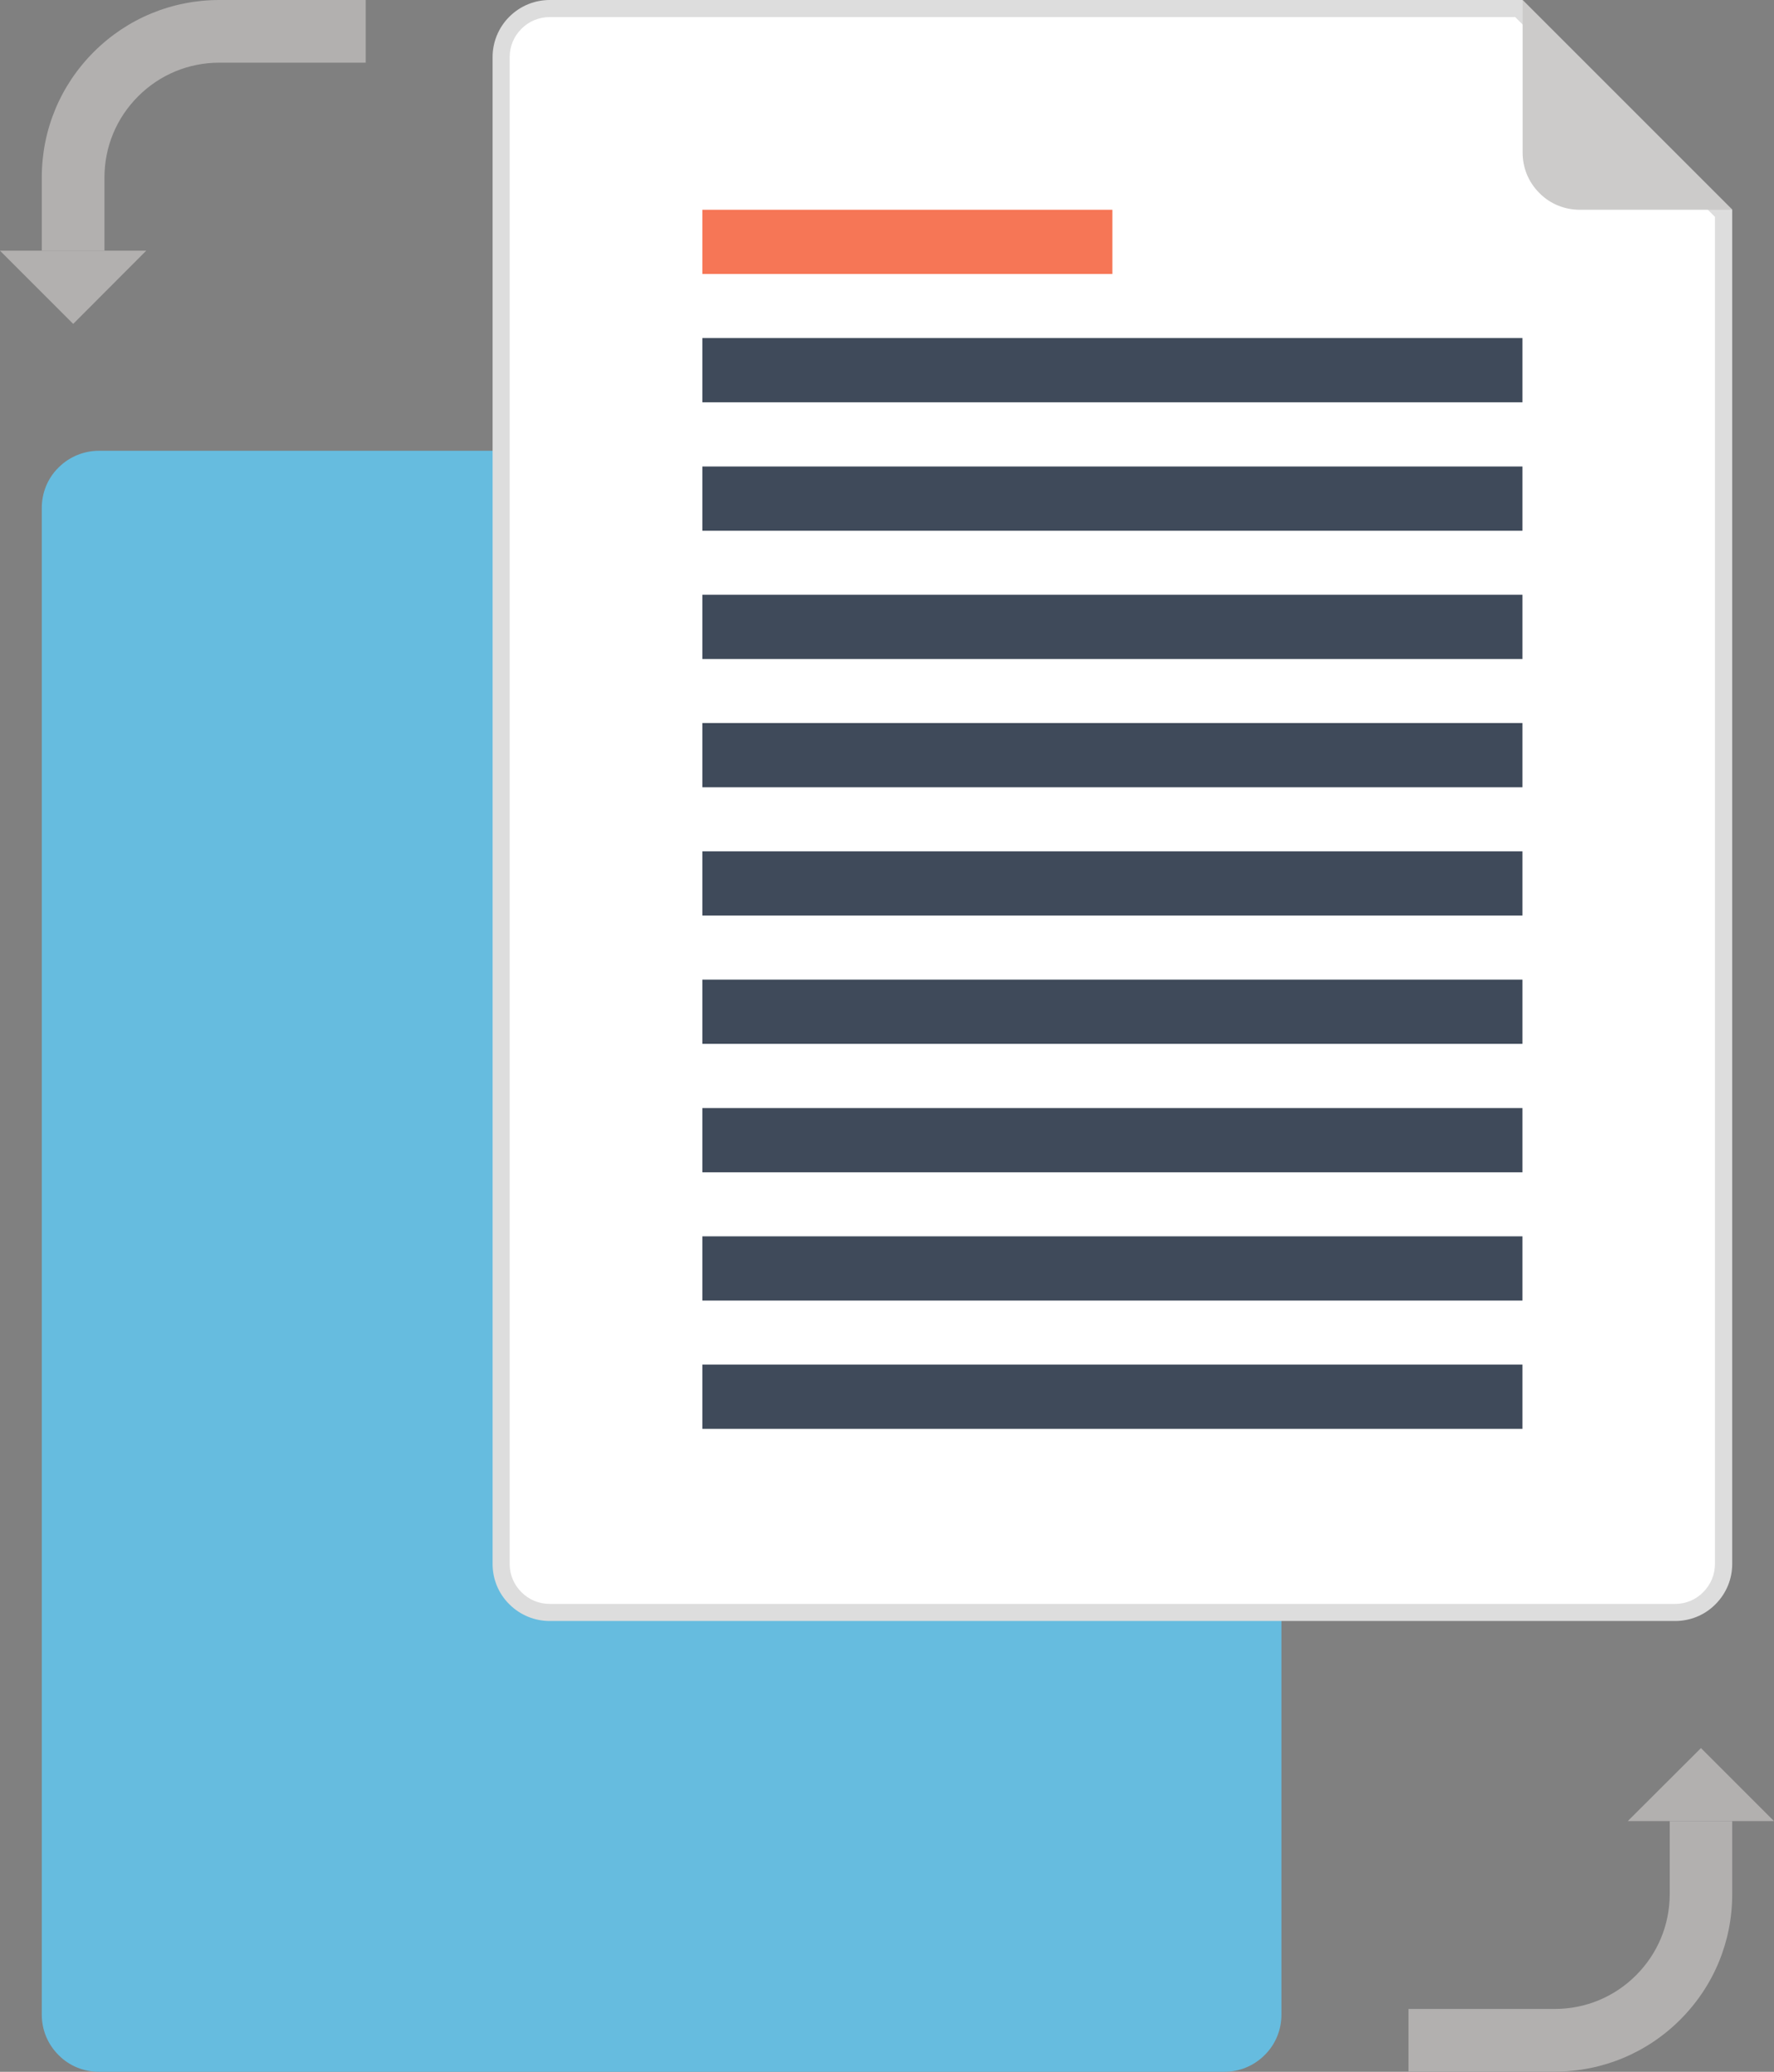
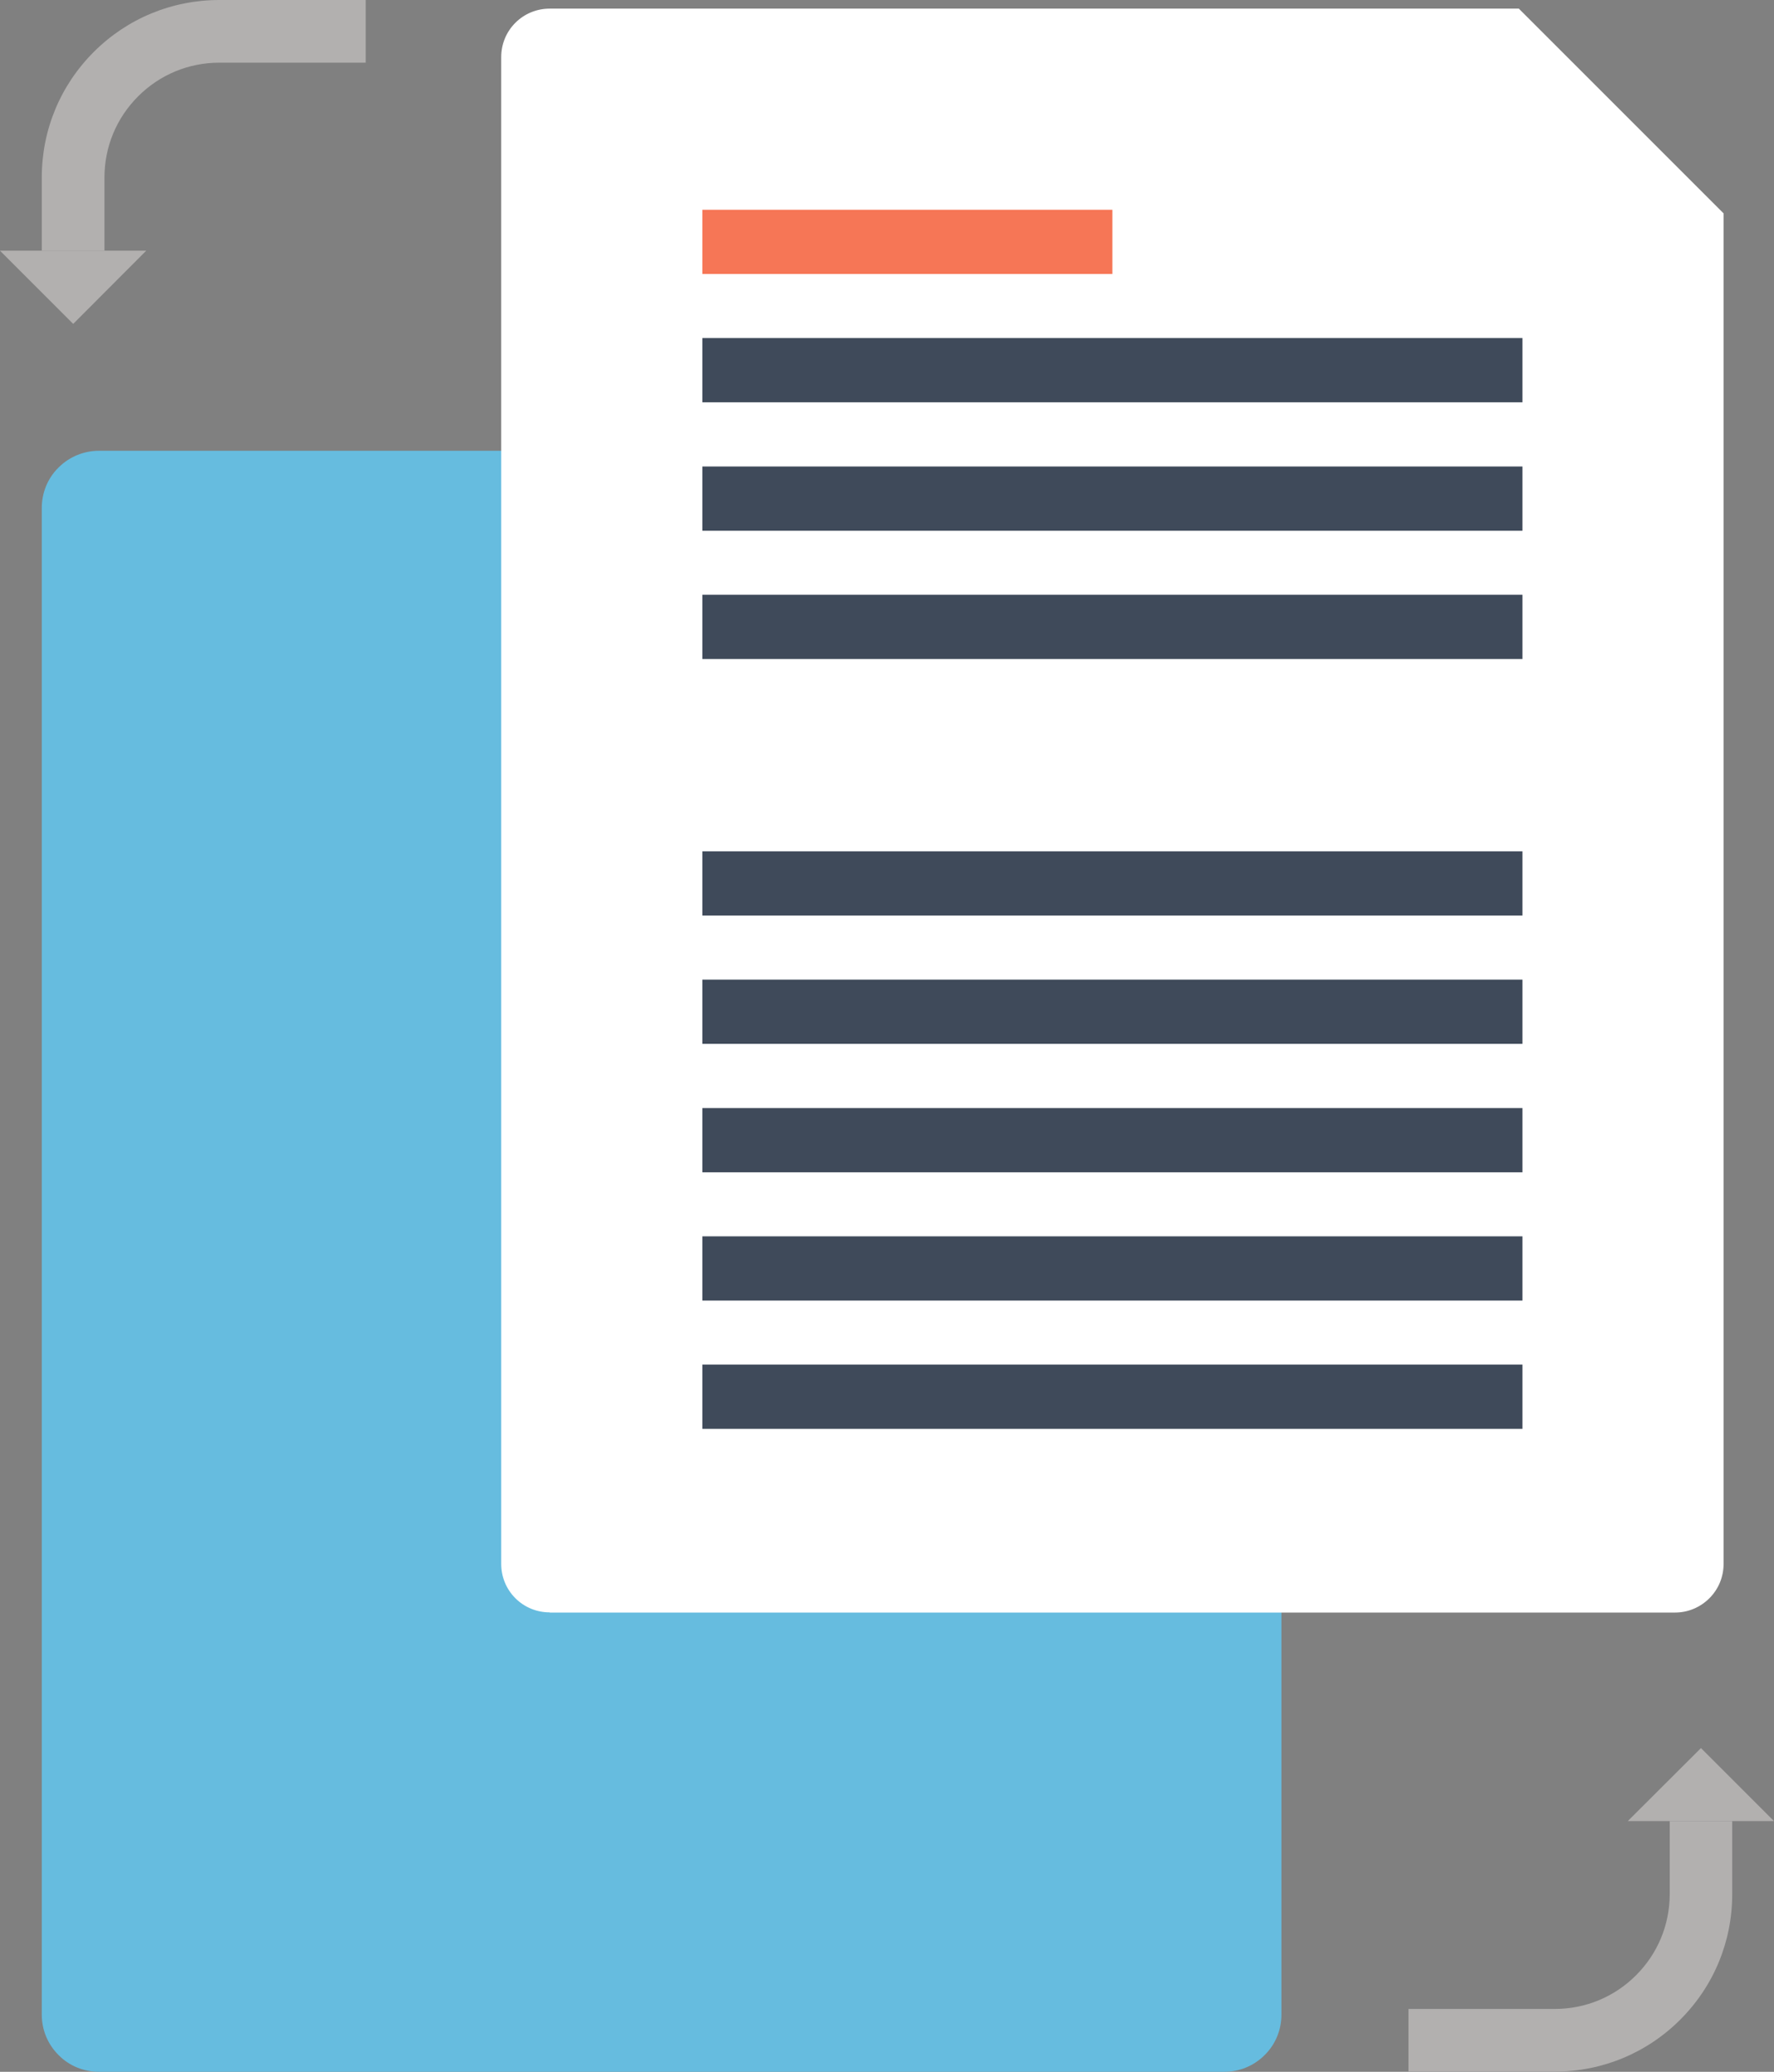
<svg xmlns="http://www.w3.org/2000/svg" id="_レイヤー_1" viewBox="0 0 102.75 120">
  <rect x="0" y="0" width="102.75" height="120" fill="#808080" stroke="none" />
  <defs>
    <style>.cls-1{fill:#ddd;}.cls-2{fill:#fff;}.cls-3{fill:#f67656;}.cls-4{fill:#3f4a5a;}.cls-5{fill:#b2b0af;}.cls-6{fill:#cccbca;}.cls-7{fill:#66bcdf;}</style>
  </defs>
  <path class="cls-7" d="M74.22,38.26V116.69c0,.85-.32,1.7-.97,2.34-.65,.65-1.49,.97-2.34,.97H5.73c-.85,0-1.7-.32-2.34-.97-.65-.65-.97-1.49-.97-2.34V29.42c0-.85,.32-1.7,.97-2.34,.65-.65,1.5-.97,2.34-.97H62.07l12.15,12.15Z" />
  <g>
    <g>
      <g>
        <path class="cls-2" d="M31.84,93.39c-.75,0-1.46-.29-1.99-.82-.53-.53-.82-1.24-.82-1.99V3.31c0-.75,.29-1.46,.82-1.99,.53-.53,1.24-.82,1.99-.82h56.13l11.86,11.86V90.58c0,.75-.29,1.46-.82,1.99-.53,.53-1.24,.83-1.99,.83H31.84Z" />
-         <path class="cls-1" d="M87.77,1l11.56,11.56V90.58c0,.62-.24,1.2-.68,1.64-.43,.44-1.01,.68-1.63,.68H31.84c-.62,0-1.2-.24-1.64-.68-.44-.44-.68-1.02-.68-1.63V3.31c0-.62,.24-1.2,.68-1.64,.44-.44,1.02-.68,1.64-.68h55.92M88.18,0H31.84C31,0,30.15,.32,29.5,.97c-.65,.65-.97,1.5-.97,2.34V90.58c0,.85,.32,1.7,.97,2.34,.65,.65,1.5,.97,2.34,.97H97.02c.85,0,1.7-.32,2.34-.97,.65-.65,.97-1.49,.97-2.34V12.15L88.18,0h0Z" />
      </g>
-       <path class="cls-6" d="M100.33,12.15h-8.83c-.85,0-1.7-.32-2.34-.97-.65-.65-.97-1.49-.97-2.34V0l12.15,12.15Z" />
    </g>
    <g>
      <rect class="cls-4" x="40.68" y="27.02" width="47.5" height="3.72" />
      <rect class="cls-4" x="40.68" y="34.45" width="47.5" height="3.72" />
      <rect class="cls-3" x="40.68" y="12.15" width="23.75" height="3.72" />
      <rect class="cls-4" x="40.68" y="19.58" width="47.5" height="3.72" />
      <rect class="cls-4" x="40.68" y="79.04" width="47.5" height="3.72" />
      <rect class="cls-4" x="40.68" y="71.61" width="47.5" height="3.72" />
      <rect class="cls-4" x="40.68" y="64.18" width="47.5" height="3.72" />
      <rect class="cls-4" x="40.68" y="56.74" width="47.5" height="3.72" />
      <rect class="cls-4" x="40.68" y="49.31" width="47.5" height="3.72" />
-       <rect class="cls-4" x="40.68" y="41.88" width="47.5" height="3.72" />
    </g>
  </g>
  <g>
    <path class="cls-5" d="M6.05,14.52H2.42v-4.24c0-2.75,1.07-5.33,3.01-7.27C7.37,1.07,9.96,0,12.71,0h8.47V3.63H12.71c-1.78,0-3.45,.69-4.71,1.95-1.26,1.26-1.95,2.93-1.95,4.71v4.24Z" />
    <polygon class="cls-5" points="0 14.52 4.24 18.76 8.47 14.52 0 14.52" />
  </g>
  <g>
    <path class="cls-5" d="M96.7,105.48h3.63v4.23c0,2.75-1.07,5.33-3.01,7.27-1.94,1.94-4.53,3.01-7.27,3.01h-8.47v-3.63h8.47c1.78,0,3.45-.69,4.71-1.95,1.26-1.26,1.95-2.93,1.95-4.71v-4.23Z" />
    <polygon class="cls-5" points="102.75 105.48 98.52 101.25 94.28 105.48 102.75 105.48" />
  </g>
</svg>